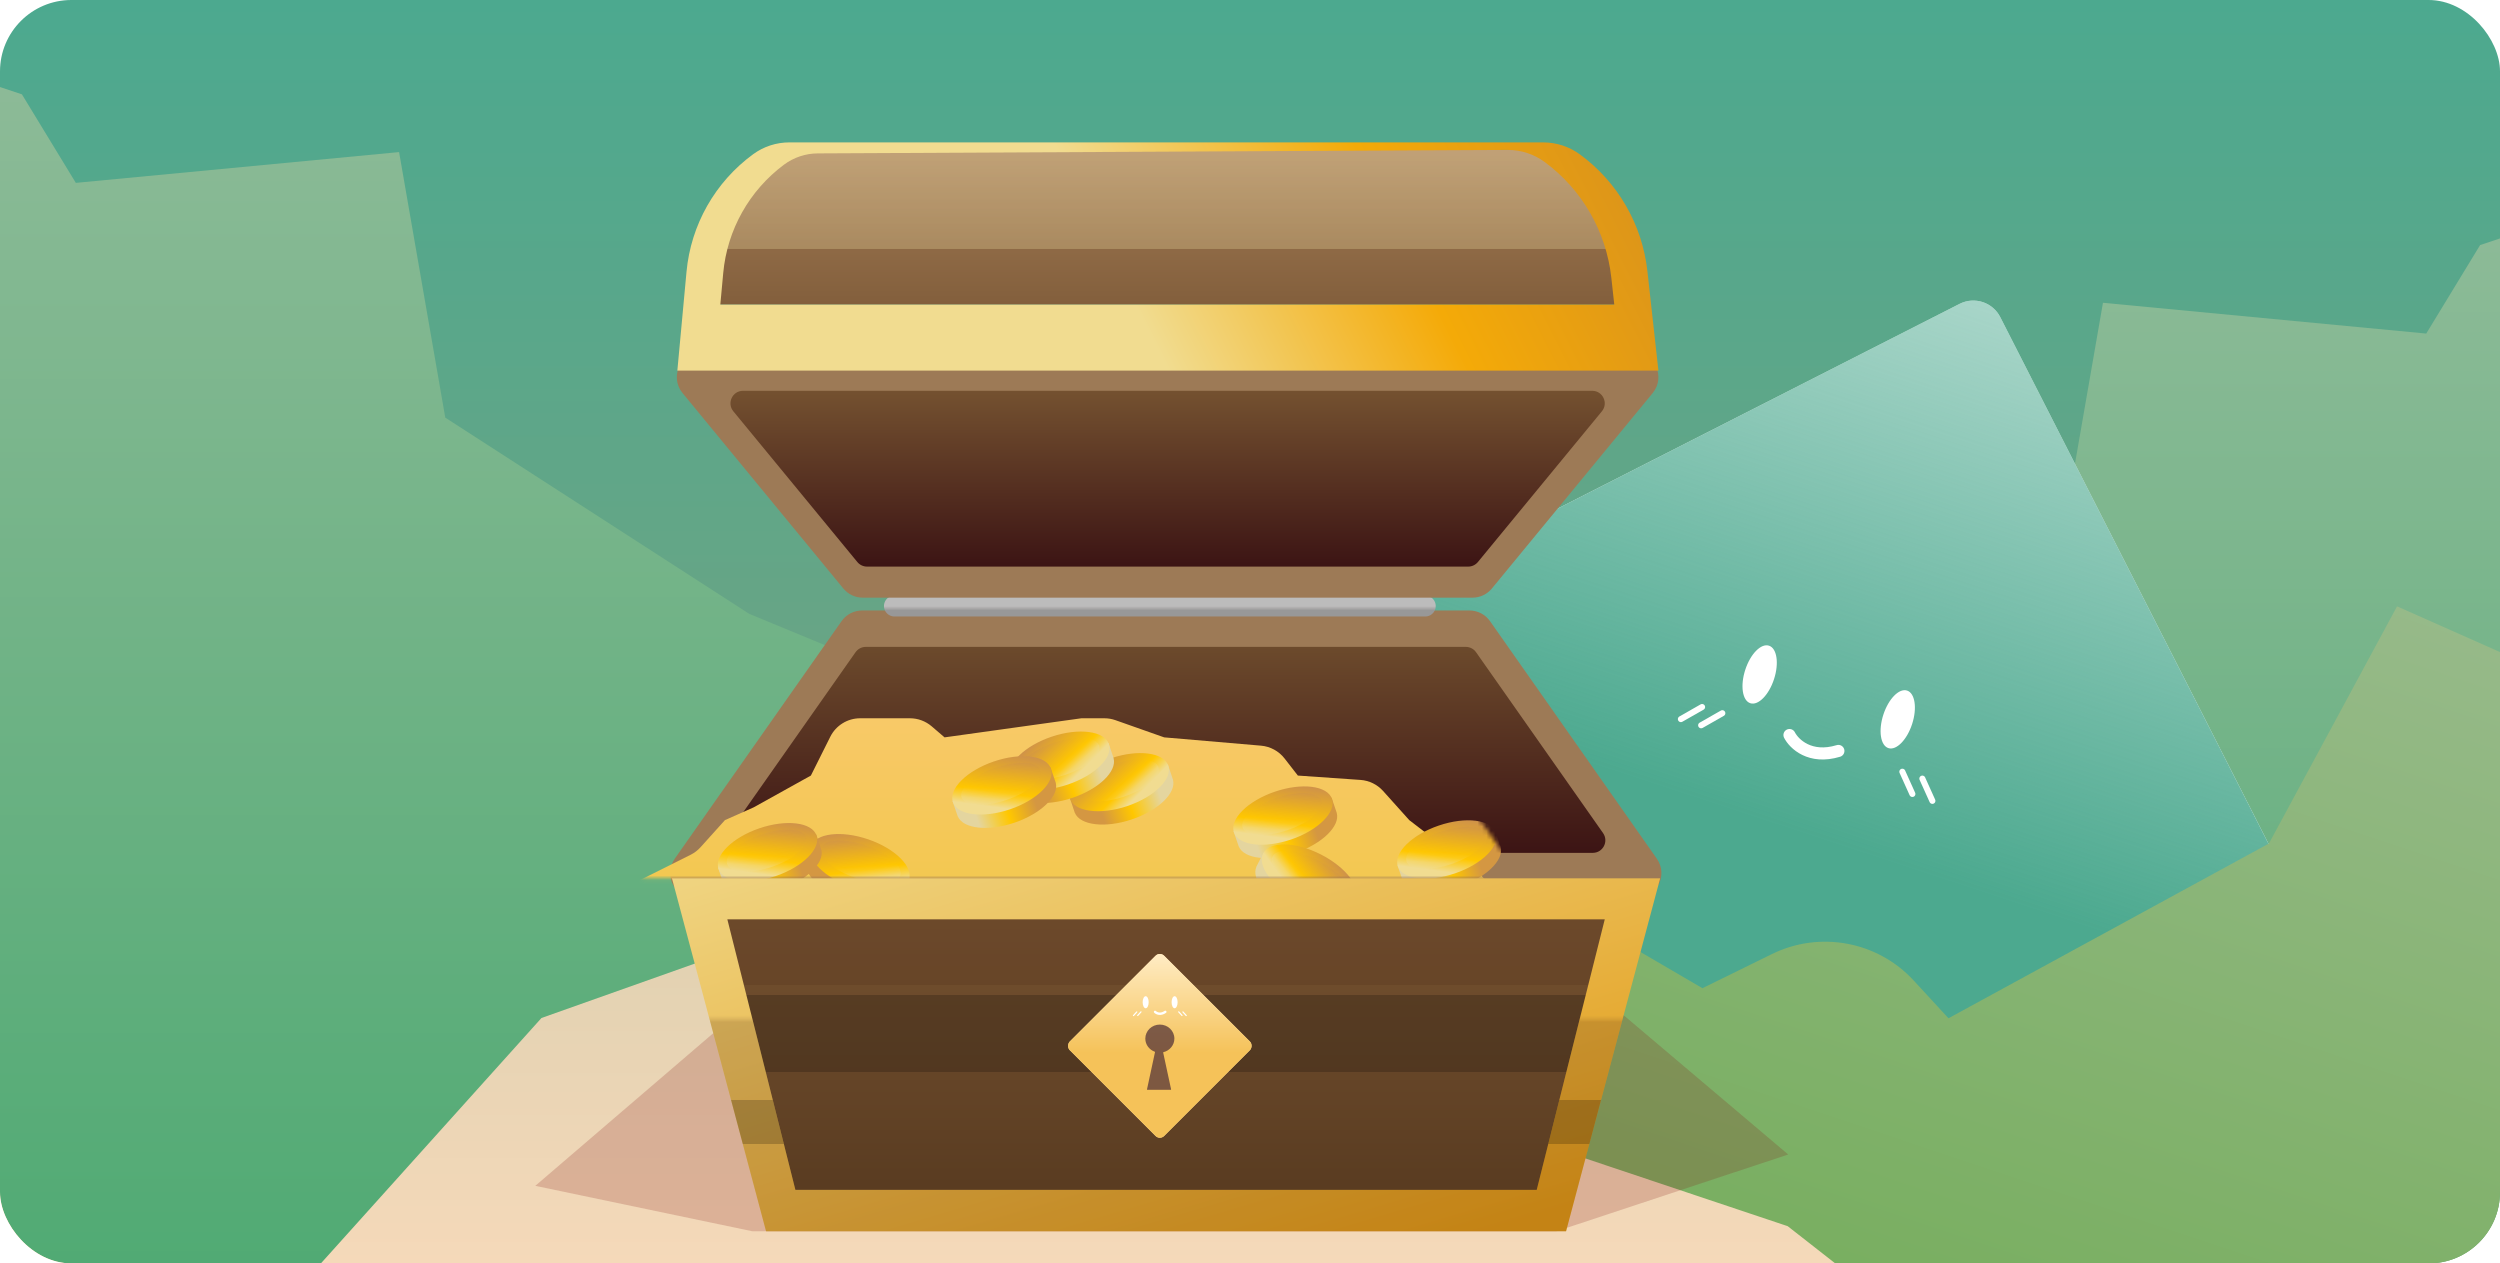
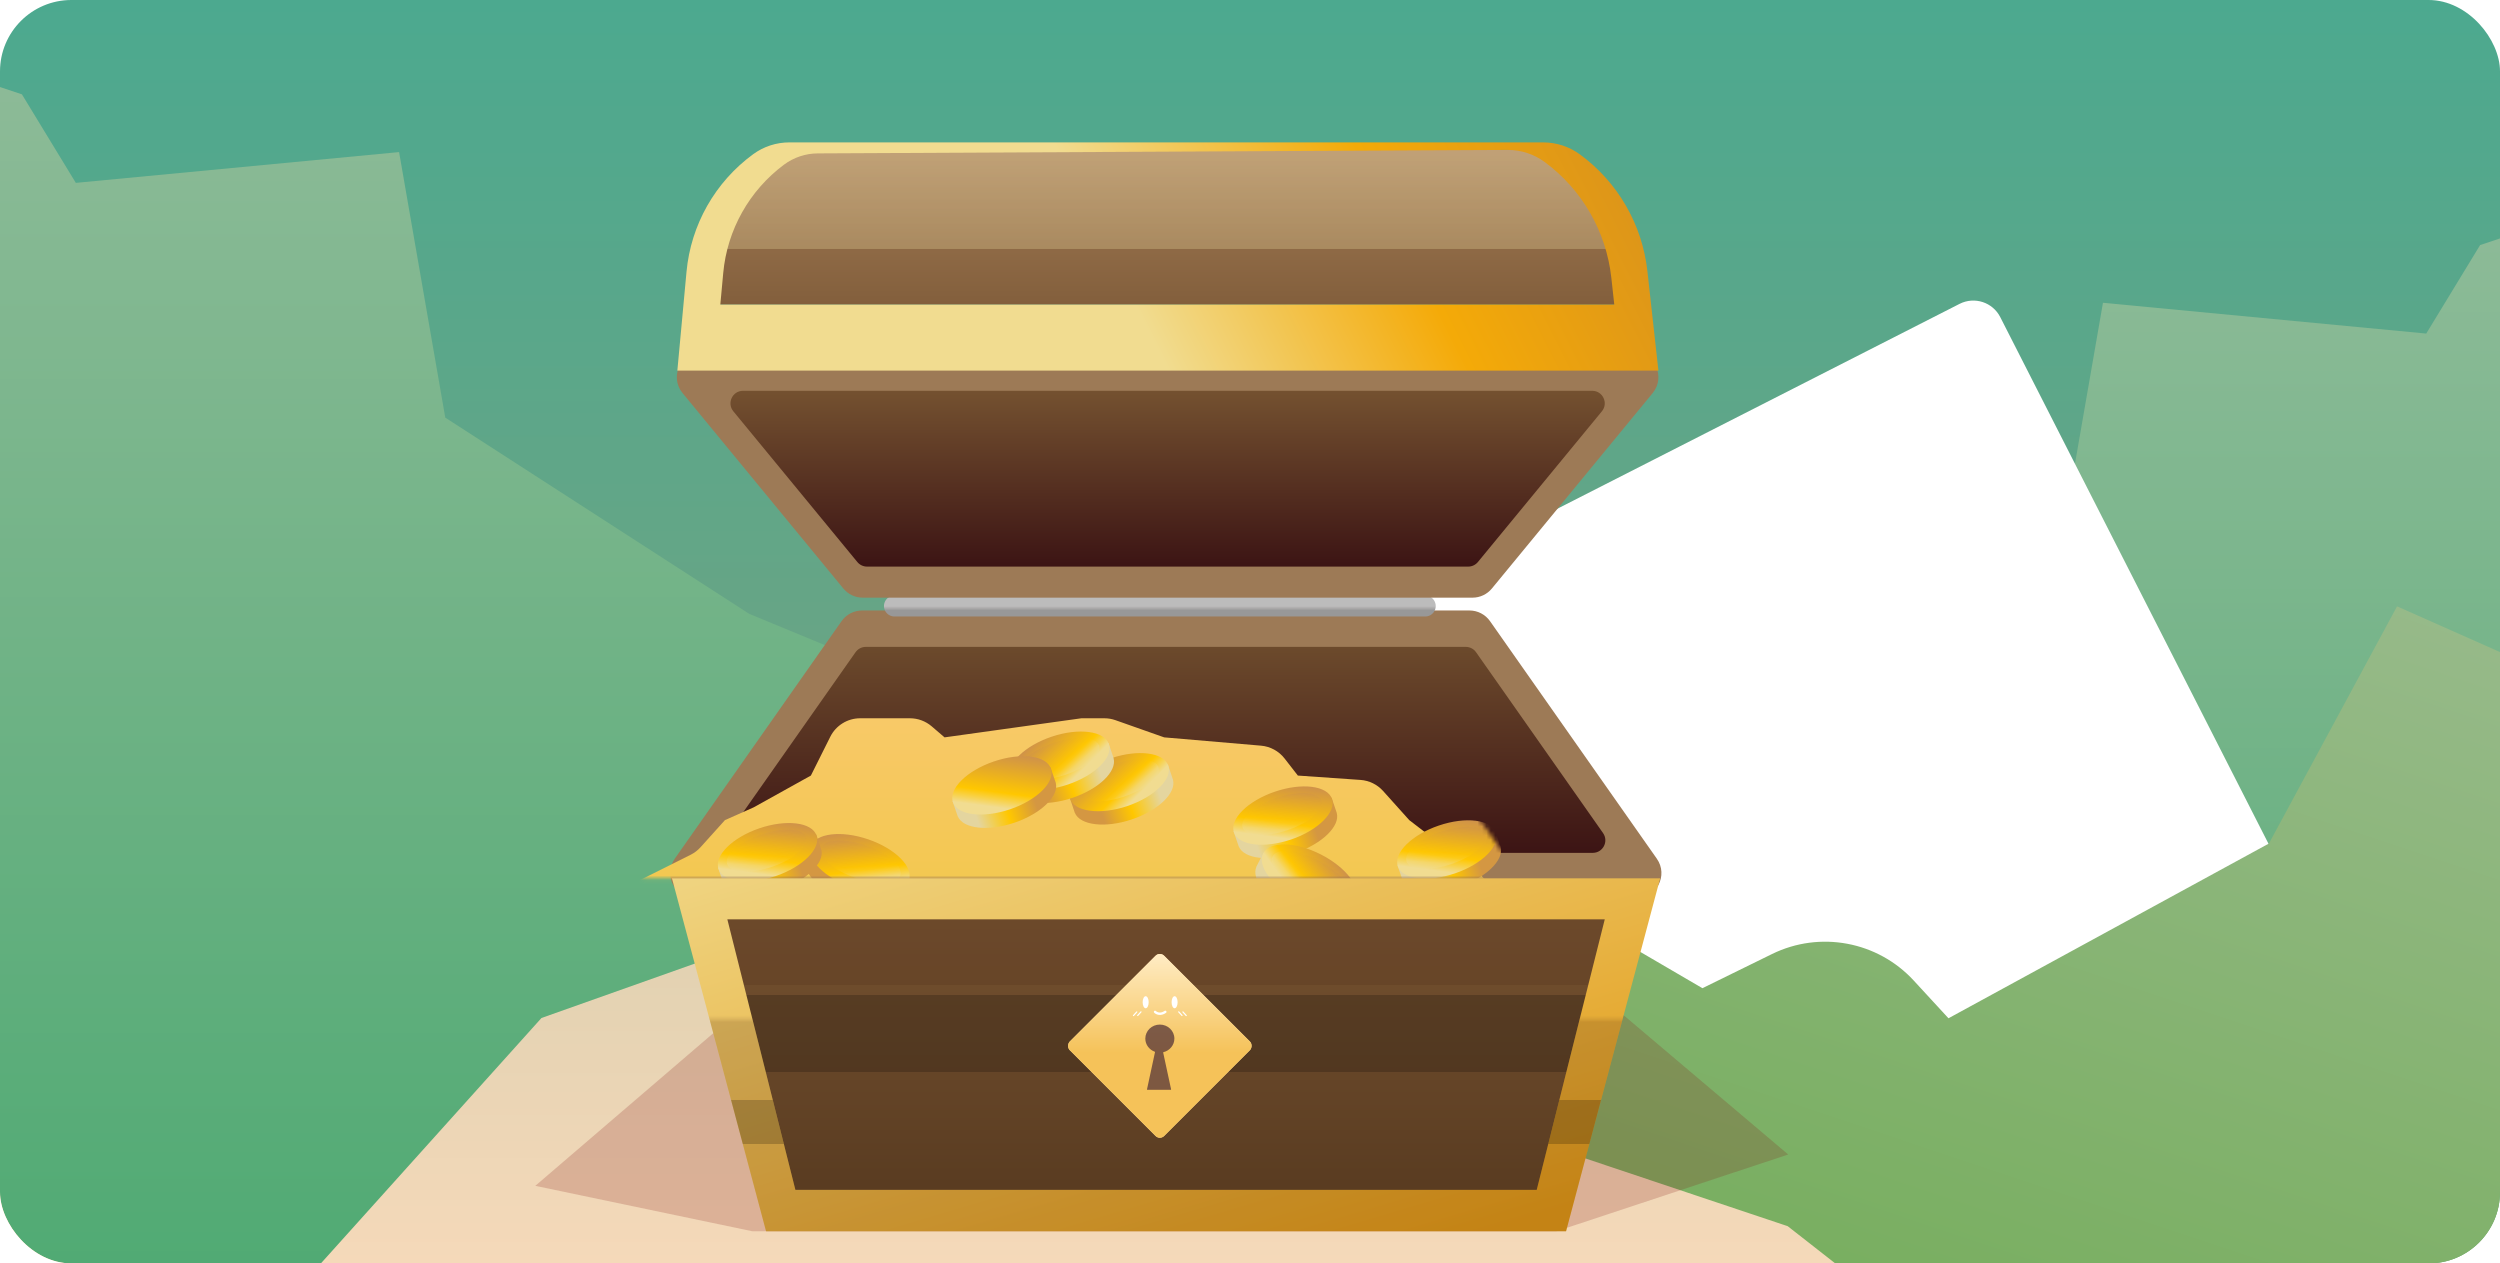
<svg xmlns="http://www.w3.org/2000/svg" width="560" height="283" viewBox="0 0 560 283" fill="none">
  <g clip-path="url(#clip0_1693_2637)">
    <rect width="560" height="283" rx="16" fill="url(#paint0_linear_1693_2637)" />
    <path d="M392.617 171.271L288.308 214.374L335.721 242.822H385.72L439.168 261.787L508.132 338.51L613.303 291.959L583.993 45.411L555.545 54.894L543.476 74.721L471.064 67.825L460.719 127.306L392.617 171.271Z" fill="url(#paint1_linear_1693_2637)" />
    <g filter="url(#filter0_d_1693_2637)">
      <path d="M160.843 148.513L265.151 191.616L217.738 220.064H167.739L114.292 239.029L45.327 315.752L-59.843 269.201L-30.534 22.653L-2.086 32.136L9.983 51.963L82.396 45.067L92.74 104.549L160.843 148.513Z" fill="url(#paint2_linear_1693_2637)" />
    </g>
    <g filter="url(#filter1_d_1693_2637)">
      <rect x="422.98" y="40.992" width="149.954" height="149.954" rx="6.776" transform="rotate(63.008 422.98 40.992)" fill="white" />
-       <rect x="422.98" y="40.992" width="149.954" height="149.954" rx="6.776" transform="rotate(63.008 422.98 40.992)" fill="url(#paint3_linear_1693_2637)" />
      <ellipse cx="372.162" cy="127.077" rx="3.388" ry="6.776" transform="rotate(18.008 372.162 127.077)" fill="white" />
      <ellipse cx="403.094" cy="137.132" rx="3.388" ry="6.776" transform="rotate(18.008 403.094 137.132)" fill="white" />
      <path d="M359.268 134.372L354.522 137.079" stroke="white" stroke-width="1.355" stroke-linecap="round" />
      <path d="M363.802 135.759L359.056 138.465" stroke="white" stroke-width="1.355" stroke-linecap="round" />
      <path d="M408.609 150.412L410.856 155.392" stroke="white" stroke-width="1.355" stroke-linecap="round" />
      <path d="M404.126 148.867L406.373 153.847" stroke="white" stroke-width="1.355" stroke-linecap="round" />
      <path d="M378.843 140.649C379.857 142.642 383.469 146.144 389.798 144.211" stroke="white" stroke-width="2.711" stroke-linecap="round" />
    </g>
    <path d="M536.941 135.823L508.244 188.942L436.458 228.092L428.683 219.651C420.582 210.855 407.66 208.436 396.925 213.706L381.342 221.356L353.036 204.821L317.11 216.759L353.036 258.789L400.448 274.665L445.108 309.62L486.142 404.27L600.651 393.522L651.142 150.427L621.156 150.386L603.416 165.355L536.941 135.823Z" fill="url(#paint4_linear_1693_2637)" />
    <path d="M168.518 275.802H348.652L400.563 258.609L359.58 223.932H168.518L119.903 265.626L168.518 275.802Z" fill="#831818" fill-opacity="0.2" />
    <path d="M169.202 266.54H353.274L346.391 257.81H175.81L169.202 266.54Z" fill="#F1D189" />
    <path fill-rule="evenodd" clip-rule="evenodd" d="M193.11 136.748C191.279 136.748 189.562 137.64 188.51 139.139L151.143 192.35C148.527 196.074 151.191 201.201 155.743 201.201H366.531C371.083 201.201 373.747 196.074 371.131 192.35L333.764 139.139C332.712 137.64 330.995 136.748 329.164 136.748H193.11Z" fill="#9D7A56" />
    <path fill-rule="evenodd" clip-rule="evenodd" d="M328.334 144.9C329.249 144.9 330.107 145.346 330.634 146.096L359.087 186.613C360.395 188.475 359.062 191.039 356.787 191.039H165.488C163.212 191.039 161.88 188.475 163.188 186.613L191.641 146.096C192.167 145.346 193.026 144.9 193.941 144.9H328.334Z" fill="url(#paint5_linear_1693_2637)" />
    <path fill-rule="evenodd" clip-rule="evenodd" d="M179.341 274.202H343.052L362.307 198.351H160.086L179.341 274.202Z" fill="url(#paint6_linear_1693_2637)" />
    <path fill-rule="evenodd" clip-rule="evenodd" d="M179.341 274.202H343.052L362.307 198.351H160.086L179.341 274.202Z" fill="url(#paint7_linear_1693_2637)" fill-opacity="0.2" />
    <path fill-rule="evenodd" clip-rule="evenodd" d="M179.341 274.202H343.052L362.307 198.351H160.086L179.341 274.202Z" fill="url(#paint8_linear_1693_2637)" fill-opacity="0.2" />
    <path d="M200.35 135.752H319.26" stroke="url(#paint9_linear_1693_2637)" stroke-width="4.684" stroke-linecap="round" />
    <path fill-rule="evenodd" clip-rule="evenodd" d="M193.252 133.877C191.571 133.877 189.979 133.125 188.911 131.827L152.898 88.055C149.881 84.387 152.49 78.862 157.239 78.862H365.852C370.602 78.862 373.21 84.387 370.193 88.055L334.18 131.827C333.113 133.125 331.52 133.877 329.84 133.877H193.252Z" fill="#9D7A56" />
    <path fill-rule="evenodd" clip-rule="evenodd" d="M328.875 126.919C329.716 126.919 330.512 126.543 331.046 125.894L358.822 92.133C360.33 90.299 359.026 87.537 356.651 87.537H166.44C164.066 87.537 162.761 90.299 164.27 92.133L192.046 125.894C192.58 126.543 193.376 126.919 194.216 126.919H328.875Z" fill="url(#paint10_linear_1693_2637)" />
    <path fill-rule="evenodd" clip-rule="evenodd" d="M367.419 68.224H155.528L156.172 61.497C157.15 51.262 162.534 41.96 170.92 36.013C173.148 34.434 175.811 33.585 178.542 33.585H343.94C346.728 33.585 349.447 34.453 351.719 36.069C360.051 41.995 365.472 51.181 366.633 61.339L367.419 68.224Z" fill="url(#paint11_linear_1693_2637)" />
    <path fill-rule="evenodd" clip-rule="evenodd" d="M367.419 68.224H155.528L156.172 61.497C157.15 51.262 162.534 41.96 170.92 36.013C173.148 34.434 175.811 33.585 178.542 33.585H343.94C346.728 33.585 349.447 34.453 351.719 36.069C360.051 41.995 365.472 51.181 366.633 61.339L367.419 68.224Z" fill="url(#paint12_linear_1693_2637)" fill-opacity="0.4" />
    <g filter="url(#filter2_i_1693_2637)">
      <mask id="mask0_1693_2637" style="mask-type:alpha" maskUnits="userSpaceOnUse" x="162" y="144" width="198" height="48">
        <path fill-rule="evenodd" clip-rule="evenodd" d="M328.334 144.9C329.249 144.9 330.107 145.346 330.634 146.096L359.087 186.613C360.395 188.475 359.062 191.039 356.787 191.039H165.488C163.212 191.039 161.88 188.475 163.188 186.613L191.641 146.096C192.167 145.346 193.026 144.9 193.941 144.9H328.334Z" fill="url(#paint13_linear_1693_2637)" />
      </mask>
      <g mask="url(#mask0_1693_2637)">
        <path d="M176.248 185.851L163.258 192.346L178.23 216.587L221.721 248.67L355.759 204.466V196.036C355.759 193.709 354.678 191.514 352.834 190.096L337.222 178.086L331.356 171.552C330.056 170.104 328.242 169.218 326.3 169.082L312.268 168.105L309.289 164.274C308.006 162.626 306.094 161.587 304.013 161.408L282.323 159.549L271.413 155.699C270.612 155.416 269.769 155.271 268.919 155.271H263.786L233.129 159.549L230.243 157.076C228.885 155.911 227.154 155.271 225.365 155.271H214.233C211.394 155.271 208.799 156.875 207.529 159.415L203.184 168.105L190.351 175.235L183.934 178.086L178.467 184.161C177.839 184.858 177.087 185.431 176.248 185.851Z" fill="url(#paint14_linear_1693_2637)" />
        <path fill-rule="evenodd" clip-rule="evenodd" d="M280.852 166.374L283.147 165.604L284.314 169.082L284.306 169.084C285.055 172.027 280.983 175.945 275.043 177.937C269.103 179.929 263.492 179.258 262.315 176.459L262.308 176.462L262.245 176.274C262.244 176.27 262.242 176.267 262.241 176.263C262.24 176.26 262.239 176.256 262.238 176.253L261.142 172.984L263.436 172.214C265.024 170.271 267.902 168.398 271.445 167.209C274.989 166.021 278.415 165.78 280.852 166.374Z" fill="url(#paint15_linear_1693_2637)" />
        <ellipse cx="272.241" cy="169.582" rx="11.605" ry="5.657" transform="rotate(-18.54 272.241 169.582)" fill="url(#paint16_linear_1693_2637)" />
        <ellipse cx="272.181" cy="169.183" rx="9.351" ry="3.819" transform="rotate(-18.54 272.181 169.183)" fill="url(#paint17_linear_1693_2637)" fill-opacity="0.4" style="mix-blend-mode:multiply" />
        <path fill-rule="evenodd" clip-rule="evenodd" d="M267.549 161.547L269.844 160.777L271.01 164.255L271.002 164.257C271.751 167.199 267.68 171.118 261.739 173.11C255.799 175.102 250.188 174.431 249.012 171.632L249.004 171.635L248.948 171.466C248.944 171.456 248.941 171.446 248.938 171.436C248.934 171.426 248.931 171.416 248.928 171.406L247.838 168.157L250.133 167.387C251.72 165.444 254.598 163.571 258.142 162.382C261.685 161.194 265.111 160.953 267.549 161.547Z" fill="url(#paint18_linear_1693_2637)" />
        <ellipse cx="258.937" cy="164.755" rx="11.605" ry="5.657" transform="rotate(-18.54 258.937 164.755)" fill="url(#paint19_linear_1693_2637)" />
        <ellipse cx="258.877" cy="164.356" rx="9.351" ry="3.819" transform="rotate(-18.54 258.877 164.356)" fill="url(#paint20_linear_1693_2637)" fill-opacity="0.4" style="mix-blend-mode:multiply" />
        <path fill-rule="evenodd" clip-rule="evenodd" d="M222.97 190.418L225.261 191.2L224.076 194.671L224.069 194.669C222.877 197.461 217.263 198.103 211.333 196.079C205.404 194.055 201.353 190.115 202.117 187.177L202.11 187.174L202.171 186.997C202.173 186.99 202.175 186.983 202.178 186.976C202.18 186.97 202.182 186.963 202.185 186.956L203.295 183.703L205.586 184.485C208.026 183.905 211.451 184.163 214.988 185.37C218.525 186.578 221.393 188.466 222.97 190.418Z" fill="url(#paint21_linear_1693_2637)" />
        <ellipse cx="214.18" cy="187.738" rx="11.605" ry="5.657" transform="rotate(18.844 214.18 187.738)" fill="url(#paint22_linear_1693_2637)" />
        <ellipse cx="214.374" cy="187.385" rx="9.351" ry="3.819" transform="rotate(18.844 214.374 187.385)" fill="url(#paint23_linear_1693_2637)" fill-opacity="0.4" style="mix-blend-mode:multiply" />
        <path fill-rule="evenodd" clip-rule="evenodd" d="M237.185 172.988L234.894 173.77L236.079 177.241L236.087 177.239C237.278 180.031 242.892 180.673 248.822 178.649C254.752 176.626 258.802 172.686 258.038 169.747L258.045 169.745L257.985 169.568C257.983 169.561 257.98 169.554 257.978 169.547C257.976 169.54 257.973 169.533 257.971 169.526L256.861 166.273L254.57 167.055C252.129 166.475 248.704 166.734 245.167 167.941C241.63 169.148 238.762 171.037 237.185 172.988Z" fill="url(#paint24_linear_1693_2637)" />
        <ellipse cx="11.605" cy="5.657" rx="11.605" ry="5.657" transform="matrix(-0.946 0.323 0.323 0.946 255.131 161.206)" fill="url(#paint25_linear_1693_2637)" />
-         <ellipse cx="9.351" cy="3.819" rx="9.351" ry="3.819" transform="matrix(-0.946 0.323 0.323 0.946 253.398 163.32)" fill="url(#paint26_linear_1693_2637)" fill-opacity="0.4" style="mix-blend-mode:multiply" />
        <path fill-rule="evenodd" clip-rule="evenodd" d="M335.677 191.405L335.741 191.595L335.749 191.592C336.94 194.385 342.554 195.027 348.484 193.003C354.414 190.979 358.464 187.039 357.7 184.101L357.708 184.098L356.523 180.627L354.232 181.409C351.791 180.828 348.367 181.087 344.83 182.294C341.293 183.501 338.424 185.39 336.847 187.342L334.557 188.124L335.671 191.389C335.672 191.391 335.673 191.394 335.674 191.397C335.675 191.4 335.676 191.402 335.677 191.405Z" fill="url(#paint27_linear_1693_2637)" />
        <ellipse cx="11.605" cy="5.657" rx="11.605" ry="5.657" transform="matrix(-0.946 0.323 0.323 0.946 354.793 175.56)" fill="url(#paint28_linear_1693_2637)" />
        <ellipse cx="9.351" cy="3.819" rx="9.351" ry="3.819" transform="matrix(-0.946 0.323 0.323 0.946 353.06 177.674)" fill="url(#paint29_linear_1693_2637)" fill-opacity="0.4" style="mix-blend-mode:multiply" />
        <path fill-rule="evenodd" clip-rule="evenodd" d="M300.137 179.752L297.846 180.534L299.031 184.005L299.038 184.003C300.23 186.795 305.844 187.437 311.774 185.413C317.703 183.389 321.754 179.449 320.99 176.511L320.997 176.508L320.935 176.328C320.933 176.322 320.931 176.316 320.929 176.31C320.927 176.304 320.925 176.299 320.923 176.293L319.812 173.037L317.521 173.819C315.081 173.239 311.656 173.497 308.119 174.704C304.582 175.911 301.714 177.8 300.137 179.752Z" fill="url(#paint30_linear_1693_2637)" />
        <ellipse cx="11.605" cy="5.657" rx="11.605" ry="5.657" transform="matrix(-0.946 0.323 0.323 0.946 318.083 167.97)" fill="url(#paint31_linear_1693_2637)" />
        <ellipse cx="9.351" cy="3.819" rx="9.351" ry="3.819" transform="matrix(-0.946 0.323 0.323 0.946 316.349 170.084)" fill="url(#paint32_linear_1693_2637)" fill-opacity="0.4" style="mix-blend-mode:multiply" />
        <path fill-rule="evenodd" clip-rule="evenodd" d="M306.786 186.371L304.628 185.273L302.965 188.542L302.972 188.546C301.801 191.347 305.254 195.819 310.838 198.66C316.423 201.501 322.071 201.659 323.645 199.063L323.652 199.066L323.742 198.89C323.744 198.886 323.746 198.883 323.747 198.879C323.749 198.876 323.751 198.873 323.753 198.869L325.316 195.797L323.158 194.699C321.873 192.545 319.3 190.27 315.969 188.575C312.638 186.881 309.284 186.141 306.786 186.371Z" fill="url(#paint33_linear_1693_2637)" />
        <ellipse cx="11.605" cy="5.657" rx="11.605" ry="5.657" transform="matrix(-0.891 -0.453 -0.453 0.891 327.743 191.025)" fill="url(#paint34_linear_1693_2637)" />
        <ellipse cx="9.351" cy="3.819" rx="9.351" ry="3.819" transform="matrix(-0.891 -0.453 -0.453 0.891 325.019 191.256)" fill="url(#paint35_linear_1693_2637)" fill-opacity="0.4" style="mix-blend-mode:multiply" />
        <path fill-rule="evenodd" clip-rule="evenodd" d="M183.506 192.028C183.504 192.022 183.502 192.016 183.5 192.01C183.498 192.004 183.496 191.998 183.494 191.993L182.383 188.737L184.674 187.955C186.251 186.004 189.119 184.115 192.656 182.908C196.193 181.7 199.618 181.442 202.059 182.022L204.35 181.24L205.534 184.712L205.527 184.714C206.291 187.652 202.241 191.592 196.311 193.616C190.381 195.64 184.767 194.998 183.575 192.206L183.568 192.208L183.506 192.028Z" fill="url(#paint36_linear_1693_2637)" />
        <ellipse cx="11.605" cy="5.657" rx="11.605" ry="5.657" transform="matrix(-0.946 0.323 0.323 0.946 202.62 176.173)" fill="url(#paint37_linear_1693_2637)" />
        <ellipse cx="9.351" cy="3.819" rx="9.351" ry="3.819" transform="matrix(-0.946 0.323 0.323 0.946 200.887 178.287)" fill="url(#paint38_linear_1693_2637)" fill-opacity="0.4" style="mix-blend-mode:multiply" />
      </g>
    </g>
    <path fill-rule="evenodd" clip-rule="evenodd" d="M176.812 31.895C173.898 31.895 171.059 32.822 168.708 34.543C160.189 40.776 154.753 50.364 153.779 60.875L151.727 83.014H371.484L369.015 60.714C367.86 50.282 362.387 40.812 353.925 34.602C351.528 32.843 348.632 31.895 345.658 31.895H176.812ZM361.597 68.224H161.353L162.002 61.16C162.89 51.499 167.843 42.671 175.625 36.879C177.804 35.257 180.445 34.375 183.161 34.361L337.701 33.584C340.688 33.569 343.601 34.518 346.005 36.29C354.386 42.467 359.801 51.868 360.938 62.217L361.597 68.224Z" fill="url(#paint39_linear_1693_2637)" />
    <path fill-rule="evenodd" clip-rule="evenodd" d="M176.812 31.895C173.898 31.895 171.059 32.822 168.708 34.543C160.189 40.776 154.753 50.364 153.779 60.875L151.727 83.014H371.484L369.015 60.714C367.86 50.282 362.387 40.812 353.925 34.602C351.528 32.843 348.632 31.895 345.658 31.895H176.812ZM361.597 68.224H161.353L162.002 61.16C162.89 51.499 167.843 42.671 175.625 36.879C177.804 35.257 180.445 34.375 183.161 34.361L337.701 33.584C340.688 33.569 343.601 34.518 346.005 36.29C354.386 42.467 359.801 51.868 360.938 62.217L361.597 68.224Z" fill="url(#paint40_linear_1693_2637)" fill-opacity="0.4" />
    <path fill-rule="evenodd" clip-rule="evenodd" d="M350.797 275.802H171.597L150.521 196.751H371.873L350.797 275.802ZM344.228 266.526H178.166L162.926 205.934H359.467L344.228 266.526Z" fill="url(#paint41_linear_1693_2637)" />
    <path fill-rule="evenodd" clip-rule="evenodd" d="M350.797 275.802H171.597L150.521 196.751H371.873L350.797 275.802ZM344.228 266.526H178.166L162.926 205.934H359.467L344.228 266.526Z" fill="url(#paint42_linear_1693_2637)" fill-opacity="0.2" />
    <path fill-rule="evenodd" clip-rule="evenodd" d="M350.797 275.802H171.597L150.521 196.751H371.873L350.797 275.802ZM344.228 266.526H178.166L162.926 205.934H359.467L344.228 266.526Z" fill="url(#paint43_linear_1693_2637)" fill-opacity="0.2" />
    <rect x="259.805" y="213.134" width="29.893" height="29.893" rx="1.351" transform="rotate(45 259.805 213.134)" fill="#FFE1A4" />
    <rect x="259.805" y="213.134" width="29.893" height="29.893" rx="1.351" transform="rotate(45 259.805 213.134)" fill="url(#paint44_linear_1693_2637)" />
    <ellipse cx="256.629" cy="224.499" rx="0.675" ry="1.351" fill="white" />
    <ellipse cx="263.113" cy="224.499" rx="0.675" ry="1.351" fill="white" />
    <path d="M254.634 226.676L253.901 227.482" stroke="white" stroke-width="0.27" stroke-linecap="round" />
    <path d="M255.579 226.661L254.846 227.466" stroke="white" stroke-width="0.27" stroke-linecap="round" />
    <path d="M264.977 226.676L265.71 227.482" stroke="white" stroke-width="0.27" stroke-linecap="round" />
    <path d="M264.032 226.661L264.765 227.466" stroke="white" stroke-width="0.27" stroke-linecap="round" />
    <path d="M258.732 226.66C259.047 226.975 259.948 227.417 261.028 226.66" stroke="white" stroke-width="0.54" stroke-linecap="round" />
    <path fill-rule="evenodd" clip-rule="evenodd" d="M260.552 235.779C260.543 235.738 260.569 235.697 260.61 235.687C262.019 235.342 263.062 234.11 263.062 232.643C263.062 230.909 261.604 229.503 259.805 229.503C258.007 229.503 256.549 230.909 256.549 232.643C256.549 233.993 257.432 235.144 258.672 235.588C258.709 235.601 258.73 235.64 258.722 235.678L256.926 244.023C256.916 244.071 256.952 244.116 257.001 244.116H262.251C262.3 244.116 262.336 244.071 262.326 244.023L260.552 235.779Z" fill="#5B3A3A" fill-opacity="0.78" style="mix-blend-mode:multiply" />
  </g>
  <defs>
    <filter id="filter0_d_1693_2637" x="-59.843" y="7.653" width="335.995" height="308.099" filterUnits="userSpaceOnUse" color-interpolation-filters="sRGB">
      <feFlood flood-opacity="0" result="BackgroundImageFix" />
      <feColorMatrix in="SourceAlpha" type="matrix" values="0 0 0 0 0 0 0 0 0 0 0 0 0 0 0 0 0 0 127 0" result="hardAlpha" />
      <feOffset dx="7" dy="-11" />
      <feGaussianBlur stdDeviation="2" />
      <feComposite in2="hardAlpha" operator="out" />
      <feColorMatrix type="matrix" values="0 0 0 0 0 0 0 0 0 0 0 0 0 0 0 0 0 0 0.1 0" />
      <feBlend mode="normal" in2="BackgroundImageFix" result="effect1_dropShadow_1693_2637" />
      <feBlend mode="normal" in="SourceGraphic" in2="effect1_dropShadow_1693_2637" result="shape" />
    </filter>
    <filter id="filter1_d_1693_2637" x="291.696" y="43.328" width="223.006" height="225.006" filterUnits="userSpaceOnUse" color-interpolation-filters="sRGB">
      <feFlood flood-opacity="0" result="BackgroundImageFix" />
      <feColorMatrix in="SourceAlpha" type="matrix" values="0 0 0 0 0 0 0 0 0 0 0 0 0 0 0 0 0 0 127 0" result="hardAlpha" />
      <feOffset dx="22" dy="24" />
      <feGaussianBlur stdDeviation="2" />
      <feComposite in2="hardAlpha" operator="out" />
      <feColorMatrix type="matrix" values="0 0 0 0 0 0 0 0 0 0 0 0 0 0 0 0 0 0 0.25 0" />
      <feBlend mode="normal" in2="BackgroundImageFix" result="effect1_dropShadow_1693_2637" />
      <feBlend mode="normal" in="SourceGraphic" in2="effect1_dropShadow_1693_2637" result="shape" />
    </filter>
    <filter id="filter2_i_1693_2637" x="163.258" y="155.271" width="194.535" height="35.768" filterUnits="userSpaceOnUse" color-interpolation-filters="sRGB">
      <feFlood flood-opacity="0" result="BackgroundImageFix" />
      <feBlend mode="normal" in="SourceGraphic" in2="BackgroundImageFix" result="shape" />
      <feColorMatrix in="SourceAlpha" type="matrix" values="0 0 0 0 0 0 0 0 0 0 0 0 0 0 0 0 0 0 127 0" result="hardAlpha" />
      <feOffset dx="-21.548" dy="5.621" />
      <feComposite in2="hardAlpha" operator="arithmetic" k2="-1" k3="1" />
      <feColorMatrix type="matrix" values="0 0 0 0 0.65 0 0 0 0 0.369 0 0 0 0 0.211 0 0 0 0.25 0" />
      <feBlend mode="normal" in2="shape" result="effect1_innerShadow_1693_2637" />
    </filter>
    <linearGradient id="paint0_linear_1693_2637" x1="280" y1="0" x2="280" y2="283" gradientUnits="userSpaceOnUse">
      <stop stop-color="#4CA98F" />
      <stop offset="0.635" stop-color="#6EA483" />
      <stop offset="0.665" stop-color="#DBCFAF" />
      <stop offset="1" stop-color="#F5D9B9" />
    </linearGradient>
    <linearGradient id="paint1_linear_1693_2637" x1="450.805" y1="45.411" x2="450.805" y2="338.51" gradientUnits="userSpaceOnUse">
      <stop stop-color="#8EBB98" />
      <stop offset="1" stop-color="#4CA971" />
    </linearGradient>
    <linearGradient id="paint2_linear_1693_2637" x1="102.654" y1="22.653" x2="102.654" y2="315.752" gradientUnits="userSpaceOnUse">
      <stop stop-color="#8EBB98" />
      <stop offset="1" stop-color="#4CA971" />
    </linearGradient>
    <linearGradient id="paint3_linear_1693_2637" x1="513.791" y1="132.26" x2="340.544" y2="-42.359" gradientUnits="userSpaceOnUse">
      <stop stop-color="#4CA98F" />
      <stop offset="1" stop-color="#4CA98F" stop-opacity="0" />
    </linearGradient>
    <linearGradient id="paint4_linear_1693_2637" x1="524.847" y1="108.137" x2="431.782" y2="386.068" gradientUnits="userSpaceOnUse">
      <stop stop-color="#9ABB8E" />
      <stop offset="1" stop-color="#6AA94C" />
    </linearGradient>
    <linearGradient id="paint5_linear_1693_2637" x1="261.137" y1="144.9" x2="261.137" y2="191.039" gradientUnits="userSpaceOnUse">
      <stop stop-color="#6C4A2C" />
      <stop offset="1" stop-color="#3C1414" />
    </linearGradient>
    <linearGradient id="paint6_linear_1693_2637" x1="261.197" y1="198.351" x2="261.197" y2="274.202" gradientUnits="userSpaceOnUse">
      <stop stop-color="#785432" />
      <stop offset="1" stop-color="#56391F" />
    </linearGradient>
    <linearGradient id="paint7_linear_1693_2637" x1="261.197" y1="198.351" x2="261.197" y2="274.202" gradientUnits="userSpaceOnUse">
      <stop offset="0.295" stop-color="#4B2A15" />
      <stop offset="0.295" stop-color="#805C3A" stop-opacity="0" />
    </linearGradient>
    <linearGradient id="paint8_linear_1693_2637" x1="261.197" y1="221.778" x2="261.197" y2="274.202" gradientUnits="userSpaceOnUse">
      <stop offset="0.02" stop-opacity="0" />
      <stop offset="0.02" />
      <stop offset="0.35" />
      <stop offset="0.35" stop-opacity="0" />
    </linearGradient>
    <linearGradient id="paint9_linear_1693_2637" x1="259.805" y1="135.752" x2="259.805" y2="136.752" gradientUnits="userSpaceOnUse">
      <stop offset="0.055" stop-color="#BCBCBC" />
      <stop offset="0.19" stop-color="#B6B5B5" />
      <stop offset="1" stop-color="#989898" />
    </linearGradient>
    <linearGradient id="paint10_linear_1693_2637" x1="261.546" y1="126.919" x2="261.546" y2="87.537" gradientUnits="userSpaceOnUse">
      <stop stop-color="#3C1414" />
      <stop offset="1" stop-color="#745130" />
    </linearGradient>
    <linearGradient id="paint11_linear_1693_2637" x1="261.602" y1="34.369" x2="261.602" y2="82.007" gradientUnits="userSpaceOnUse">
      <stop stop-color="#A27C55" />
      <stop offset="1" stop-color="#765332" />
    </linearGradient>
    <linearGradient id="paint12_linear_1693_2637" x1="261.602" y1="34.369" x2="261.602" y2="82.007" gradientUnits="userSpaceOnUse">
      <stop stop-color="#EDD8A8" />
      <stop offset="0.45" stop-color="#D2BA87" />
      <stop offset="0.45" stop-color="#D2BA87" stop-opacity="0" />
    </linearGradient>
    <linearGradient id="paint13_linear_1693_2637" x1="261.137" y1="144.9" x2="261.137" y2="191.039" gradientUnits="userSpaceOnUse">
      <stop stop-color="#6C4A2C" />
      <stop offset="1" stop-color="#3C1414" />
    </linearGradient>
    <linearGradient id="paint14_linear_1693_2637" x1="259.508" y1="148.142" x2="259.508" y2="248.67" gradientUnits="userSpaceOnUse">
      <stop stop-color="#F9C96C" />
      <stop offset="0.57" stop-color="#F1C748" />
    </linearGradient>
    <linearGradient id="paint15_linear_1693_2637" x1="282.366" y1="175.481" x2="269.418" y2="179.824" gradientUnits="userSpaceOnUse">
      <stop stop-color="#E4D59F" />
      <stop offset="0.516" stop-color="#FFC700" />
      <stop offset="1" stop-color="#D49742" />
    </linearGradient>
    <linearGradient id="paint16_linear_1693_2637" x1="266.73" y1="164.205" x2="272.241" y2="175.24" gradientUnits="userSpaceOnUse">
      <stop stop-color="#CF924A" />
      <stop offset="0.72" stop-color="#FFC700" />
      <stop offset="1" stop-color="#F1DC91" />
    </linearGradient>
    <linearGradient id="paint17_linear_1693_2637" x1="267.74" y1="165.553" x2="271.054" y2="173.474" gradientUnits="userSpaceOnUse">
      <stop stop-color="#CF924A" />
      <stop offset="0.72" stop-color="#FFC700" />
      <stop offset="1" stop-color="#F1DC91" />
    </linearGradient>
    <linearGradient id="paint18_linear_1693_2637" x1="269.063" y1="170.654" x2="256.114" y2="174.996" gradientUnits="userSpaceOnUse">
      <stop stop-color="#E4D59F" />
      <stop offset="0.516" stop-color="#FFC700" />
      <stop offset="1" stop-color="#D49742" />
    </linearGradient>
    <linearGradient id="paint19_linear_1693_2637" x1="253.426" y1="159.378" x2="258.937" y2="170.412" gradientUnits="userSpaceOnUse">
      <stop stop-color="#CF924A" />
      <stop offset="0.72" stop-color="#FFC700" />
      <stop offset="1" stop-color="#F1DC91" />
    </linearGradient>
    <linearGradient id="paint20_linear_1693_2637" x1="254.436" y1="160.726" x2="257.751" y2="168.647" gradientUnits="userSpaceOnUse">
      <stop stop-color="#CF924A" />
      <stop offset="0.72" stop-color="#FFC700" />
      <stop offset="1" stop-color="#F1DC91" />
    </linearGradient>
    <linearGradient id="paint21_linear_1693_2637" x1="218.644" y1="198.574" x2="205.719" y2="194.163" gradientUnits="userSpaceOnUse">
      <stop stop-color="#E4D59F" />
      <stop offset="0.516" stop-color="#FFC700" />
      <stop offset="1" stop-color="#D49742" />
    </linearGradient>
    <linearGradient id="paint22_linear_1693_2637" x1="208.669" y1="182.361" x2="214.18" y2="193.396" gradientUnits="userSpaceOnUse">
      <stop stop-color="#CF924A" />
      <stop offset="0.72" stop-color="#FFC700" />
      <stop offset="1" stop-color="#F1DC91" />
    </linearGradient>
    <linearGradient id="paint23_linear_1693_2637" x1="209.933" y1="183.755" x2="213.248" y2="191.676" gradientUnits="userSpaceOnUse">
      <stop stop-color="#CF924A" />
      <stop offset="0.72" stop-color="#FFC700" />
      <stop offset="1" stop-color="#F1DC91" />
    </linearGradient>
    <linearGradient id="paint24_linear_1693_2637" x1="241.512" y1="181.144" x2="254.437" y2="176.733" gradientUnits="userSpaceOnUse">
      <stop stop-color="#E4D59F" />
      <stop offset="0.516" stop-color="#FFC700" />
      <stop offset="1" stop-color="#D49742" />
    </linearGradient>
    <linearGradient id="paint25_linear_1693_2637" x1="6.094" y1="0.28" x2="11.605" y2="11.315" gradientUnits="userSpaceOnUse">
      <stop stop-color="#CF924A" />
      <stop offset="0.72" stop-color="#FFC700" />
      <stop offset="1" stop-color="#F1DC91" />
    </linearGradient>
    <linearGradient id="paint26_linear_1693_2637" x1="4.91" y1="0.189" x2="8.225" y2="8.11" gradientUnits="userSpaceOnUse">
      <stop stop-color="#CF924A" />
      <stop offset="0.72" stop-color="#FFC700" />
      <stop offset="1" stop-color="#F1DC91" />
    </linearGradient>
    <linearGradient id="paint27_linear_1693_2637" x1="341.174" y1="195.498" x2="354.099" y2="191.087" gradientUnits="userSpaceOnUse">
      <stop stop-color="#E4D59F" />
      <stop offset="0.516" stop-color="#FFC700" />
      <stop offset="1" stop-color="#D49742" />
    </linearGradient>
    <linearGradient id="paint28_linear_1693_2637" x1="6.094" y1="0.28" x2="11.605" y2="11.315" gradientUnits="userSpaceOnUse">
      <stop stop-color="#CF924A" />
      <stop offset="0.72" stop-color="#FFC700" />
      <stop offset="1" stop-color="#F1DC91" />
    </linearGradient>
    <linearGradient id="paint29_linear_1693_2637" x1="4.91" y1="0.189" x2="8.225" y2="8.11" gradientUnits="userSpaceOnUse">
      <stop stop-color="#CF924A" />
      <stop offset="0.72" stop-color="#FFC700" />
      <stop offset="1" stop-color="#F1DC91" />
    </linearGradient>
    <linearGradient id="paint30_linear_1693_2637" x1="304.463" y1="187.908" x2="317.388" y2="183.497" gradientUnits="userSpaceOnUse">
      <stop stop-color="#E4D59F" />
      <stop offset="0.516" stop-color="#FFC700" />
      <stop offset="1" stop-color="#D49742" />
    </linearGradient>
    <linearGradient id="paint31_linear_1693_2637" x1="6.094" y1="0.28" x2="11.605" y2="11.315" gradientUnits="userSpaceOnUse">
      <stop stop-color="#CF924A" />
      <stop offset="0.72" stop-color="#FFC700" />
      <stop offset="1" stop-color="#F1DC91" />
    </linearGradient>
    <linearGradient id="paint32_linear_1693_2637" x1="4.91" y1="0.189" x2="8.225" y2="8.11" gradientUnits="userSpaceOnUse">
      <stop stop-color="#CF924A" />
      <stop offset="0.72" stop-color="#FFC700" />
      <stop offset="1" stop-color="#F1DC91" />
    </linearGradient>
    <linearGradient id="paint33_linear_1693_2637" x1="303.954" y1="195.158" x2="316.126" y2="201.35" gradientUnits="userSpaceOnUse">
      <stop stop-color="#E4D59F" />
      <stop offset="0.516" stop-color="#FFC700" />
      <stop offset="1" stop-color="#D49742" />
    </linearGradient>
    <linearGradient id="paint34_linear_1693_2637" x1="6.094" y1="0.28" x2="11.605" y2="11.315" gradientUnits="userSpaceOnUse">
      <stop stop-color="#CF924A" />
      <stop offset="0.72" stop-color="#FFC700" />
      <stop offset="1" stop-color="#F1DC91" />
    </linearGradient>
    <linearGradient id="paint35_linear_1693_2637" x1="4.91" y1="0.189" x2="8.225" y2="8.11" gradientUnits="userSpaceOnUse">
      <stop stop-color="#CF924A" />
      <stop offset="0.72" stop-color="#FFC700" />
      <stop offset="1" stop-color="#F1DC91" />
    </linearGradient>
    <linearGradient id="paint36_linear_1693_2637" x1="189.001" y1="196.111" x2="201.926" y2="191.7" gradientUnits="userSpaceOnUse">
      <stop stop-color="#E4D59F" />
      <stop offset="0.516" stop-color="#FFC700" />
      <stop offset="1" stop-color="#D49742" />
    </linearGradient>
    <linearGradient id="paint37_linear_1693_2637" x1="6.094" y1="0.28" x2="11.605" y2="11.315" gradientUnits="userSpaceOnUse">
      <stop stop-color="#CF924A" />
      <stop offset="0.72" stop-color="#FFC700" />
      <stop offset="1" stop-color="#F1DC91" />
    </linearGradient>
    <linearGradient id="paint38_linear_1693_2637" x1="4.91" y1="0.189" x2="8.225" y2="8.11" gradientUnits="userSpaceOnUse">
      <stop stop-color="#CF924A" />
      <stop offset="0.72" stop-color="#FFC700" />
      <stop offset="1" stop-color="#F1DC91" />
    </linearGradient>
    <linearGradient id="paint39_linear_1693_2637" x1="300.043" y1="-148.878" x2="176.103" y2="-86.283" gradientUnits="userSpaceOnUse">
      <stop stop-color="#CF8924" />
      <stop offset="0.565" stop-color="#F4AA08" />
      <stop offset="1" stop-color="#F1DC90" />
    </linearGradient>
    <linearGradient id="paint40_linear_1693_2637" x1="261.606" y1="-93.668" x2="261.606" y2="83.014" gradientUnits="userSpaceOnUse">
      <stop stop-color="#EDD8A8" />
      <stop offset="0.45" stop-color="#D2BA87" />
      <stop offset="0.45" stop-color="#D2BA87" stop-opacity="0" />
    </linearGradient>
    <linearGradient id="paint41_linear_1693_2637" x1="237.009" y1="152.592" x2="278.439" y2="291.903" gradientUnits="userSpaceOnUse">
      <stop stop-color="#F1DC90" />
      <stop offset="1" stop-color="#E29A15" />
    </linearGradient>
    <linearGradient id="paint42_linear_1693_2637" x1="261.197" y1="209.339" x2="261.197" y2="275.802" gradientUnits="userSpaceOnUse">
      <stop offset="0.272" stop-color="#805C3A" stop-opacity="0" />
      <stop offset="0.295" stop-color="#4B2A15" />
    </linearGradient>
    <linearGradient id="paint43_linear_1693_2637" x1="261.197" y1="245.76" x2="261.197" y2="275.802" gradientUnits="userSpaceOnUse">
      <stop offset="0.02" stop-opacity="0" />
      <stop offset="0.02" />
      <stop offset="0.35" />
      <stop offset="0.35" stop-opacity="0" />
    </linearGradient>
    <linearGradient id="paint44_linear_1693_2637" x1="275.807" y1="229.227" x2="252.882" y2="206.302" gradientUnits="userSpaceOnUse">
      <stop stop-color="#F5C259" />
      <stop offset="0.684" stop-color="#FFECC4" />
      <stop offset="1" stop-color="#F5C259" stop-opacity="0" />
    </linearGradient>
    <clipPath id="clip0_1693_2637">
      <rect width="560" height="283" rx="16" fill="white" />
    </clipPath>
  </defs>
</svg>